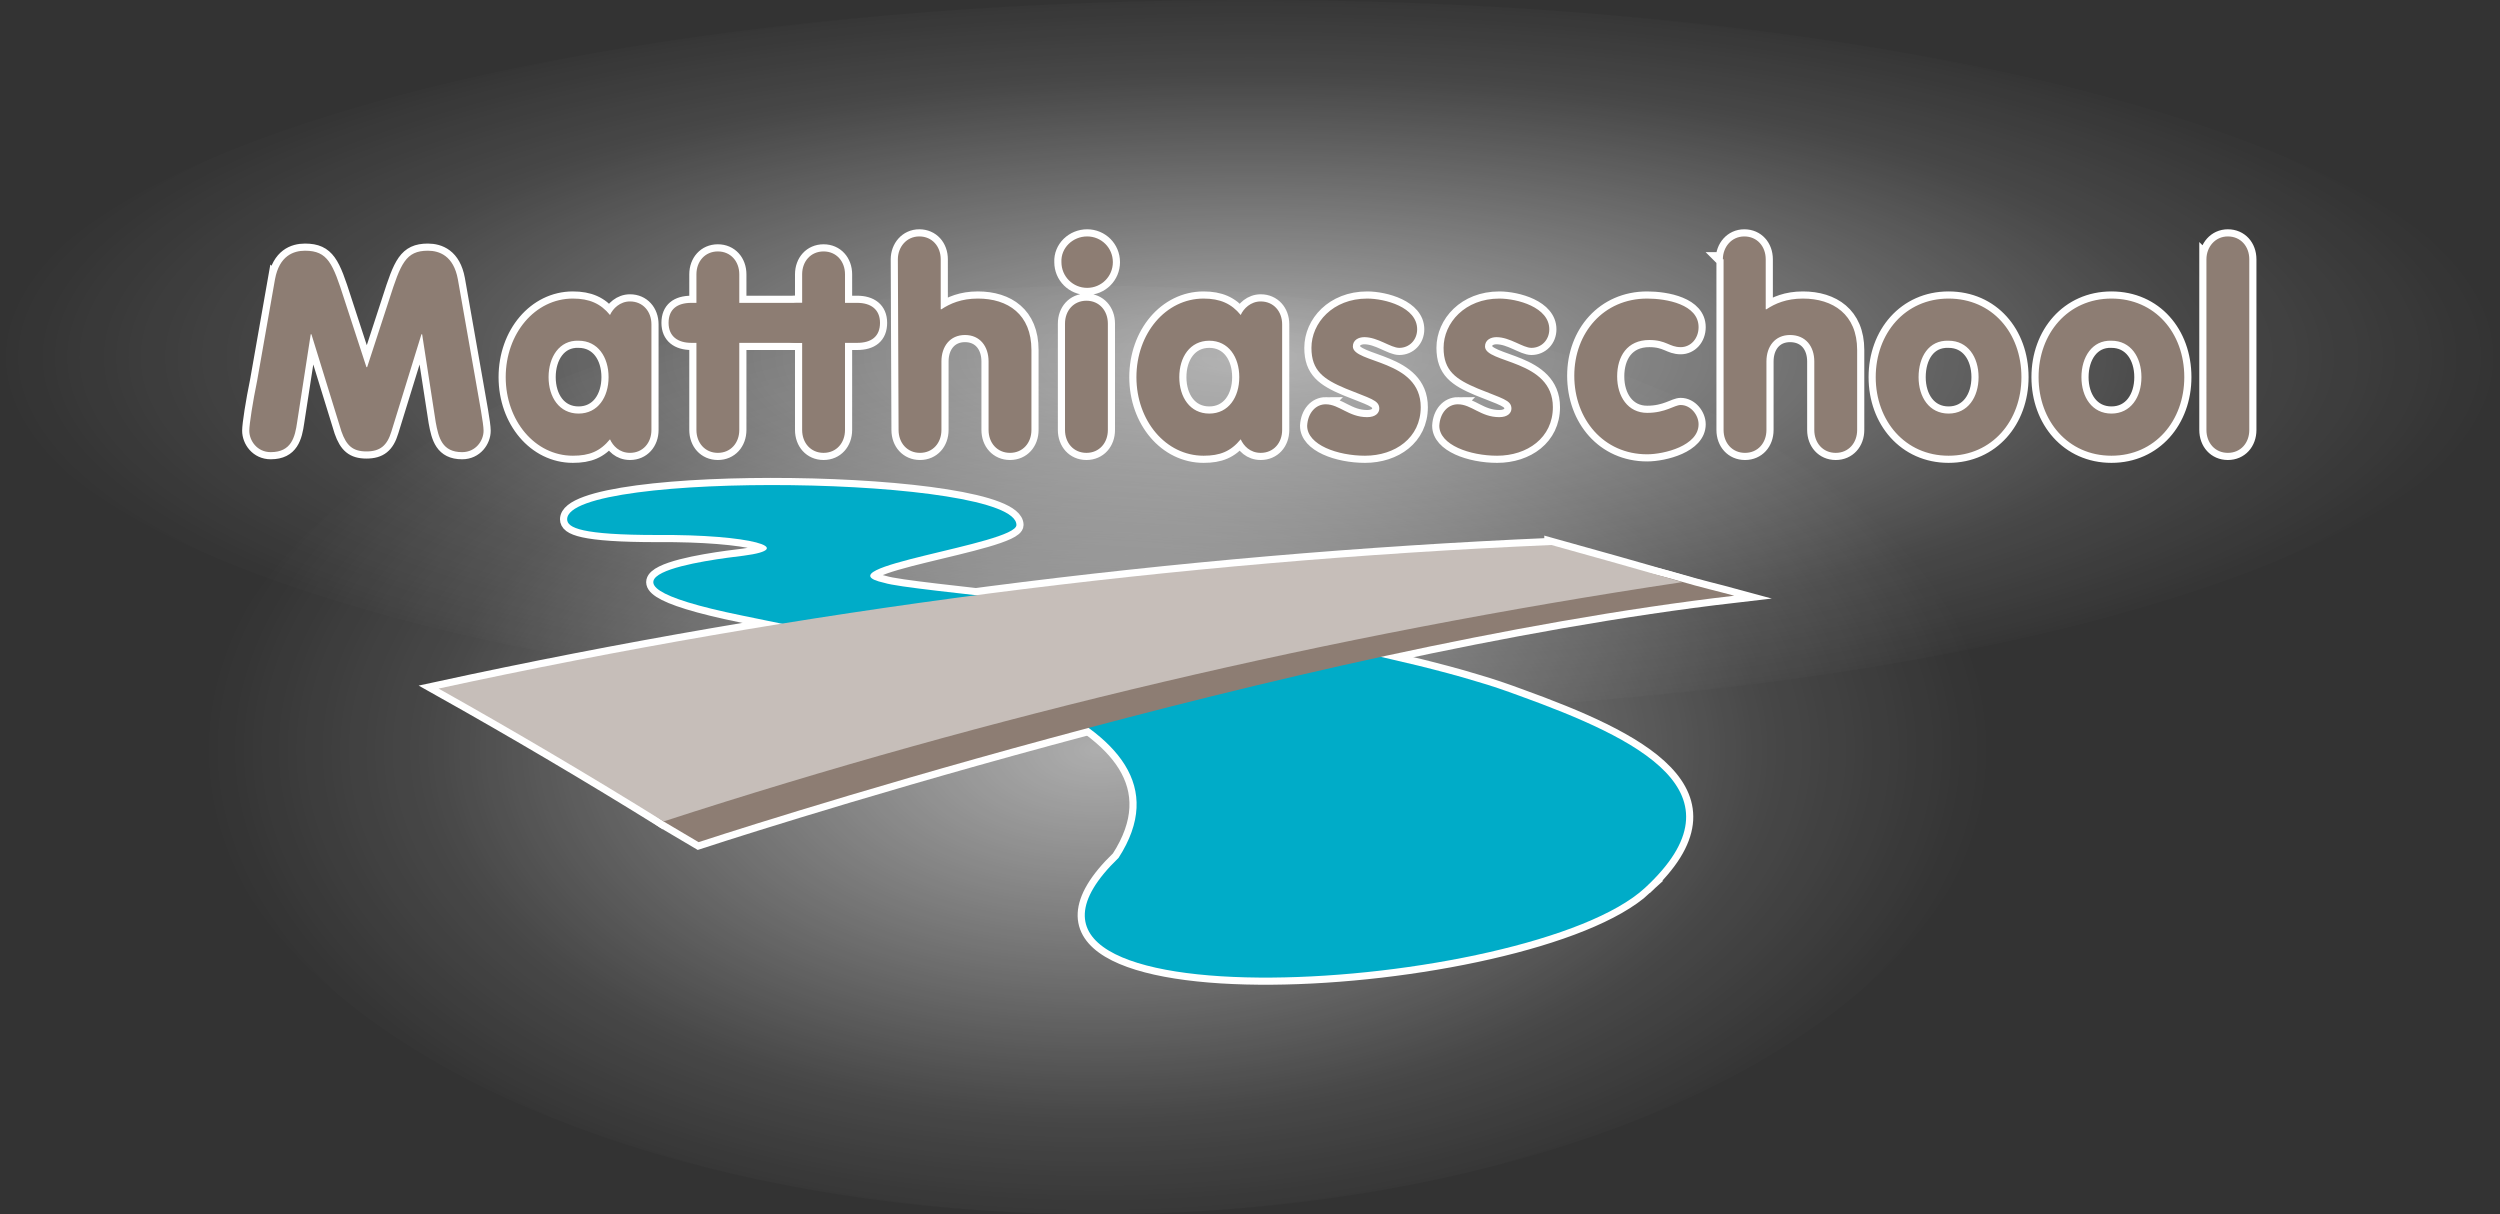
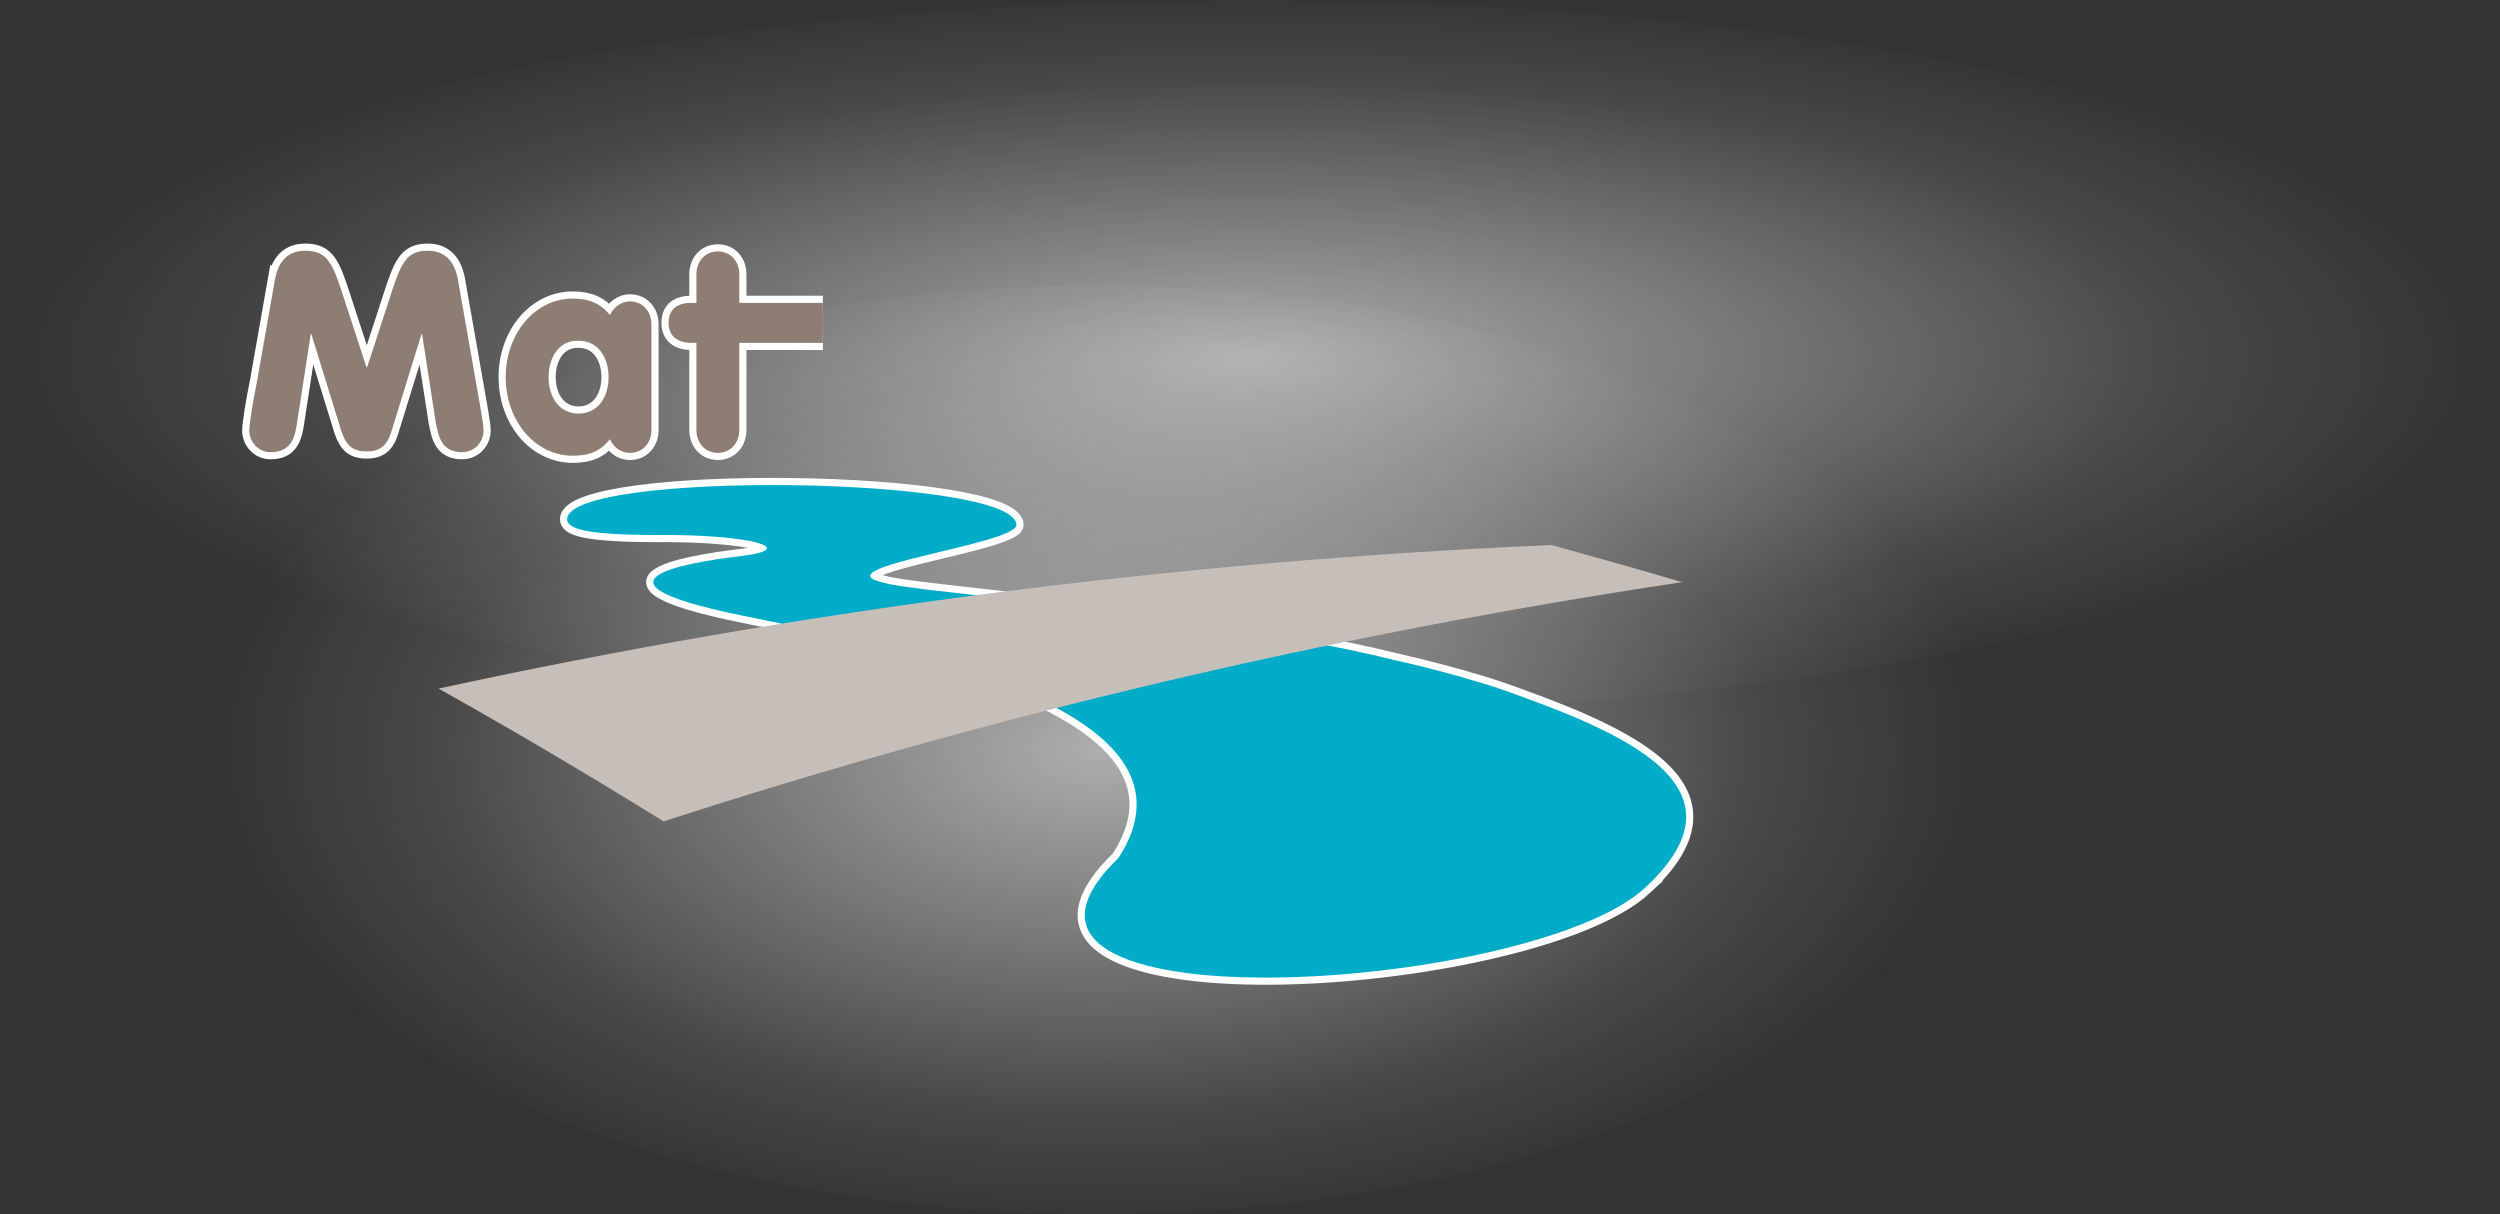
<svg xmlns="http://www.w3.org/2000/svg" viewBox="0 0 350 170">
  <rect x="0" y="0" width="350" height="170" fill="#333333" stroke="none" />
  <style>.st4{fill:#fff;stroke:#fff;stroke-width:2;stroke-miterlimit:10}.st6{fill:#8d7d73}</style>
  <g id="Laag_1">
    <g id="Laag_2">
      <radialGradient id="SVGID_1_" cx="158.321" cy="143.111" r="75" gradientTransform="matrix(2.333 0 0 -.7 -194.417 150.178)" gradientUnits="userSpaceOnUse">
        <stop offset="0" stop-color="#fff" stop-opacity=".6" />
        <stop offset=".75" stop-color="#fff" stop-opacity=".1" />
        <stop offset="1" stop-color="#fff" stop-opacity="0" />
      </radialGradient>
      <ellipse cx="175" cy="50" rx="175" ry="50" fill="url(#SVGID_1_)" />
    </g>
    <g id="Laag_2_kopie">
      <radialGradient id="SVGID_2_" cx="175.481" cy="61.995" r="75" gradientTransform="matrix(1.667 0 0 -.917 -138.87 161.83)" gradientUnits="userSpaceOnUse">
        <stop offset="0" stop-color="#fff" stop-opacity=".6" />
        <stop offset=".75" stop-color="#fff" stop-opacity=".1" />
        <stop offset="1" stop-color="#fff" stop-opacity="0" />
      </radialGradient>
      <ellipse cx="153.6" cy="105" rx="125" ry="65" fill="url(#SVGID_2_)" />
    </g>
    <path class="st4" d="M230.3 124.3c14.5-13.4-1-20.9-17.6-26.9-1.9-.7-3.9-1.4-6-2-2.6-.8-5.3-1.5-8.1-2.2l-5.1-1.2c-1.1-.3-2.3-.5-3.5-.8-1.5-.3-2.9-.6-4.4-.9-27.7-5.4-58-7.5-61.8-8.7-9.5-2.1 18.5-5.4 18.5-8.1 0-6.9-62.9-7.7-62.9-.8 0 1.2 2 2.2 12.6 2.2 13.1-.1 19.8 1.9 12.1 2.9-4.1.5-26.2 3.1-.1 8.4s65.5 13.9 52.6 33.9c-25.2 24.3 57.7 19 73.7 4.2zM38.5 39.1c.6-3.3 2.6-4 4.2-4 3.2 0 3.9 1.8 5.5 6.8l3.1 9.5h.1l3.1-9.5c1.6-5 2.3-6.8 5.4-6.8 1.6 0 3.6.7 4.2 4l2.5 14.2c.5 2.9 1.1 6 1.1 7 0 1.4-1.1 3-3 3-2.8 0-3.3-2-3.7-4.2l-1.9-12.3H59l-4.2 13.6c-.6 2-1.6 2.8-3.5 2.8s-2.8-.8-3.5-2.8l-4.2-13.6h-.1l-1.9 12.3c-.3 2.1-.8 4.2-3.7 4.2-1.9 0-3-1.6-3-3 0-.9.5-4.1 1.1-7l2.5-14.2zm52.7 21.1c0 1.8-1.2 3.2-3 3.2-1.5 0-2.4-1-2.8-1.9-1.4 1.7-2.9 2.3-5.2 2.3-5.3 0-9.4-4.9-9.4-11s4.1-11 9.4-11c2.3 0 3.9.7 5.2 2.3.4-.9 1.4-1.9 2.8-1.9 1.8 0 3 1.4 3 3.2v14.8zm-14.4-7.4c0 2.8 1.5 5.1 4.2 5.1s4.2-2.3 4.2-5.1-1.5-5.1-4.2-5.1c-2.7-.1-4.2 2.3-4.2 5.1zm38.4-4.8h-11.7v12.2c0 1.8-1.2 3.2-3 3.2s-3-1.4-3-3.2V48h-.7c-1.9 0-3.2-.9-3.2-2.8s1.2-2.8 3.2-2.8h.7v-4c0-1.8 1.2-3.2 3-3.2s3 1.4 3 3.2v4h11.7" />
-     <path class="st4" d="M112.3 48h-.7c-1.9 0-3.2-.9-3.2-2.8s1.2-2.8 3.2-2.8h.7v-4c0-1.8 1.2-3.2 3-3.2s3 1.4 3 3.2v4h1.7c1.9 0 3.2.9 3.2 2.8S122 48 120 48h-1.7v12.2c0 1.8-1.2 3.2-3 3.2s-3-1.4-3-3.2V48zm13.4-11.7c0-1.7 1.2-3.2 3-3.2s3 1.4 3 3.2v7h.1c1.2-.8 2.8-1.5 5.1-1.5 4.2 0 7.5 2.2 7.5 7.2v11.2c0 1.8-1.2 3.2-3 3.2s-3-1.4-3-3.2v-9.6c0-2.1-1.2-3.7-3.3-3.7-2.1 0-3.3 1.6-3.3 3.7v9.6c0 1.8-1.2 3.2-3 3.2s-3-1.4-3-3.2l-.1-23.9zm26.5-3.2c2 0 3.6 1.6 3.6 3.6s-1.6 3.6-3.6 3.6-3.6-1.6-3.6-3.6c-.1-2 1.6-3.6 3.6-3.6zm-3.1 12.2c0-1.8 1.2-3.2 3-3.2s3 1.4 3 3.2v14.9c0 1.8-1.2 3.2-3 3.2s-3-1.4-3-3.2V45.3zm30.4 14.9c0 1.8-1.2 3.2-3 3.2-1.5 0-2.4-1-2.8-1.9-1.4 1.7-2.9 2.3-5.2 2.3-5.3 0-9.4-4.9-9.4-11s4.1-11 9.4-11c2.3 0 3.9.7 5.2 2.3.4-.9 1.4-1.9 2.8-1.9 1.8 0 3 1.4 3 3.2v14.8zm-14.4-7.4c0 2.8 1.5 5.1 4.2 5.1s4.2-2.3 4.2-5.1-1.5-5.1-4.2-5.1-4.2 2.3-4.2 5.1zm20.5 3.8c1.9 0 3.2 1.8 5.8 1.8 1.2 0 1.7-.6 1.7-1.2 0-1.2-1.3-1.4-4.7-2.8-3.1-1.3-4.8-2.5-4.8-5.7 0-3.5 3-6.9 7.8-6.9 2.5 0 7 1.2 7 4.3 0 1.5-1.1 2.6-2.5 2.6-1.2 0-3-1.5-4.9-1.5-.8 0-1.6.4-1.6 1.3 0 2.4 9.5 1.8 9.5 8.5 0 4.3-3.6 6.8-7.8 6.8-3.8 0-8.1-1.5-8.1-4.2.1-1.8 1.2-3 2.6-3zm18.5 0c1.9 0 3.2 1.8 5.8 1.8 1.2 0 1.7-.6 1.7-1.2 0-1.2-1.3-1.4-4.7-2.8-3.1-1.3-4.8-2.5-4.8-5.7 0-3.5 3-6.9 7.8-6.9 2.5 0 7 1.2 7 4.3 0 1.5-1.1 2.6-2.5 2.6-1.2 0-3-1.5-4.9-1.5-.8 0-1.6.4-1.6 1.3 0 2.4 9.5 1.8 9.5 8.5 0 4.3-3.6 6.8-7.8 6.8-3.8 0-8.1-1.5-8.1-4.2.1-1.8 1.2-3 2.6-3zm26.5-14.8c2.7 0 7.2.8 7.2 4 0 1.6-1.1 2.8-2.5 2.8-1.6 0-2-1-4.4-1-3.1 0-4.5 2.3-4.5 5.1s1.5 5.1 4.2 5.1c2.6 0 3.8-1.1 4.7-1.1 1.4 0 2.5 1.4 2.5 2.7 0 3-4.8 4.2-7.2 4.2-6.1 0-10.2-4.9-10.2-11 0-6 4.1-10.8 10.2-10.8zm10.6-5.5c0-1.7 1.2-3.2 3-3.2s3 1.4 3 3.2v7h.1c1.2-.8 2.8-1.5 5.1-1.5 4.2 0 7.6 2.2 7.6 7.2v11.2c0 1.8-1.2 3.2-3 3.2s-3-1.4-3-3.2v-9.6c0-2.1-1.2-3.7-3.4-3.7-2.1 0-3.3 1.6-3.3 3.7v9.6c0 1.8-1.2 3.2-3 3.2s-3-1.4-3-3.2V36.3h-.1zM283 52.8c0 6.1-4.1 11-10.2 11s-10.2-4.9-10.2-11 4.1-11 10.2-11 10.2 4.8 10.2 11zm-14.4 0c0 2.8 1.5 5.1 4.2 5.1s4.2-2.3 4.2-5.1-1.5-5.1-4.2-5.1c-2.8-.1-4.2 2.3-4.2 5.1zm37.2 0c0 6.1-4.1 11-10.2 11s-10.2-4.9-10.2-11 4.1-11 10.2-11 10.2 4.8 10.2 11zm-14.4 0c0 2.8 1.5 5.1 4.2 5.1s4.2-2.3 4.2-5.1-1.5-5.1-4.2-5.1c-2.7-.1-4.2 2.3-4.2 5.1zm17.5-16.5c0-1.7 1.2-3.2 3-3.2s3 1.4 3 3.2v23.9c0 1.8-1.2 3.2-3 3.2s-3-1.4-3-3.2V36.3zM82.1 107.4l10.8 7.6 4.9 2.9s82.9-27.3 145-34.5c-2.2-.6-4.8-1.2-7.5-2-10.5-3.1-22.7-3.9-22.7-3.9L82.1 107.4z" />
-     <path class="st4" d="M217.2 76.3c-52.9 2.3-105.1 9.1-155.8 20.1 10.7 6 21.2 12.2 31.5 18.6 45.6-14.8 93.3-26.1 142.6-33.5-6.1-1.8-12.2-3.5-18.3-5.2z" />
-     <path d="M230.3 124.3c14.5-13.4-1-20.9-17.6-26.9-1.9-.7-3.9-1.4-6-2-2.6-.8-5.3-1.5-8.1-2.2l-5.1-1.2c-1.1-.3-2.3-.5-3.5-.8-1.5-.3-2.9-.6-4.4-.9-27.7-5.4-58-7.5-61.8-8.7-9.5-2.1 18.5-5.4 18.5-8.1 0-6.9-62.9-7.7-62.9-.8 0 1.2 2 2.2 12.6 2.2 13.1-.1 19.8 1.9 12.1 2.9-4.1.5-26.2 3.1-.1 8.4s65.5 13.9 52.6 33.9c-25.2 24.3 57.7 19 73.7 4.2z" fill="#00acc8" />
+     <path d="M230.3 124.3c14.5-13.4-1-20.9-17.6-26.9-1.9-.7-3.9-1.4-6-2-2.6-.8-5.3-1.5-8.1-2.2l-5.1-1.2c-1.1-.3-2.3-.5-3.5-.8-1.5-.3-2.9-.6-4.4-.9-27.7-5.4-58-7.5-61.8-8.7-9.5-2.1 18.5-5.4 18.5-8.1 0-6.9-62.9-7.7-62.9-.8 0 1.2 2 2.2 12.6 2.2 13.1-.1 19.8 1.9 12.1 2.9-4.1.5-26.2 3.1-.1 8.4s65.5 13.9 52.6 33.9c-25.2 24.3 57.7 19 73.7 4.2" fill="#00acc8" />
    <path class="st6" d="M38.5 39.1c.6-3.3 2.6-4 4.2-4 3.2 0 3.9 1.8 5.5 6.8l3.1 9.5h.1l3.1-9.5c1.6-5 2.3-6.8 5.4-6.8 1.6 0 3.6.7 4.2 4l2.5 14.2c.5 2.9 1.1 6 1.1 7 0 1.4-1.1 3-3 3-2.8 0-3.3-2-3.7-4.2l-1.9-12.3H59l-4.2 13.6c-.6 2-1.6 2.8-3.5 2.8s-2.8-.8-3.5-2.8l-4.2-13.6h-.1l-1.9 12.3c-.3 2.1-.8 4.2-3.7 4.2-1.9 0-3-1.6-3-3 0-.9.5-4.1 1.1-7l2.5-14.2zm52.7 21.1c0 1.8-1.2 3.2-3 3.2-1.5 0-2.4-1-2.8-1.9-1.4 1.7-2.9 2.3-5.2 2.3-5.3 0-9.4-4.9-9.4-11s4.1-11 9.4-11c2.3 0 3.9.7 5.2 2.3.4-.9 1.4-1.9 2.8-1.9 1.8 0 3 1.4 3 3.2v14.8zm-14.4-7.4c0 2.8 1.5 5.1 4.2 5.1s4.2-2.3 4.2-5.1-1.5-5.1-4.2-5.1c-2.7-.1-4.2 2.3-4.2 5.1zm38.4-4.8h-11.7v12.2c0 1.8-1.2 3.2-3 3.2s-3-1.4-3-3.2V48h-.7c-1.9 0-3.2-.9-3.2-2.8s1.2-2.8 3.2-2.8h.7v-4c0-1.8 1.2-3.2 3-3.2s3 1.4 3 3.2v4h11.7" />
-     <path class="st6" d="M112.3 48h-.7c-1.9 0-3.2-.9-3.2-2.8s1.2-2.8 3.2-2.8h.7v-4c0-1.8 1.2-3.2 3-3.2s3 1.4 3 3.2v4h1.7c1.9 0 3.2.9 3.2 2.8S122 48 120 48h-1.7v12.2c0 1.8-1.2 3.2-3 3.2s-3-1.4-3-3.2V48zm13.4-11.7c0-1.7 1.2-3.2 3-3.2s3 1.4 3 3.2v7h.1c1.2-.8 2.8-1.5 5.1-1.5 4.2 0 7.5 2.2 7.5 7.2v11.2c0 1.8-1.2 3.2-3 3.2s-3-1.4-3-3.2v-9.6c0-2.1-1.2-3.7-3.3-3.7-2.1 0-3.3 1.6-3.3 3.7v9.6c0 1.8-1.2 3.2-3 3.2s-3-1.4-3-3.2l-.1-23.9zm26.5-3.2c2 0 3.6 1.6 3.6 3.6s-1.6 3.6-3.6 3.6-3.6-1.6-3.6-3.6c-.1-2 1.6-3.6 3.6-3.6zm-3.1 12.2c0-1.8 1.2-3.2 3-3.2s3 1.4 3 3.2v14.9c0 1.8-1.2 3.2-3 3.2s-3-1.4-3-3.2V45.3zm30.4 14.9c0 1.8-1.2 3.2-3 3.2-1.5 0-2.4-1-2.8-1.9-1.4 1.7-2.9 2.3-5.2 2.3-5.3 0-9.4-4.9-9.4-11s4.1-11 9.4-11c2.3 0 3.9.7 5.2 2.3.4-.9 1.4-1.9 2.8-1.9 1.8 0 3 1.4 3 3.2v14.8zm-14.4-7.4c0 2.8 1.5 5.1 4.2 5.1s4.2-2.3 4.2-5.1-1.5-5.1-4.2-5.1-4.2 2.3-4.2 5.1zm20.5 3.8c1.9 0 3.2 1.8 5.8 1.8 1.2 0 1.7-.6 1.7-1.2 0-1.2-1.3-1.4-4.7-2.8-3.1-1.3-4.8-2.5-4.8-5.7 0-3.5 3-6.9 7.8-6.9 2.5 0 7 1.2 7 4.3 0 1.5-1.1 2.6-2.5 2.6-1.2 0-3-1.5-4.9-1.5-.8 0-1.6.4-1.6 1.3 0 2.4 9.5 1.8 9.5 8.5 0 4.3-3.6 6.8-7.8 6.8-3.8 0-8.1-1.5-8.1-4.2.1-1.8 1.2-3 2.6-3zm18.5 0c1.9 0 3.2 1.8 5.8 1.8 1.2 0 1.7-.6 1.7-1.2 0-1.2-1.3-1.4-4.7-2.8-3.1-1.3-4.8-2.5-4.8-5.7 0-3.5 3-6.9 7.8-6.9 2.5 0 7 1.2 7 4.3 0 1.5-1.1 2.6-2.5 2.6-1.2 0-3-1.5-4.9-1.5-.8 0-1.6.4-1.6 1.3 0 2.4 9.5 1.8 9.5 8.5 0 4.3-3.6 6.8-7.8 6.8-3.8 0-8.1-1.5-8.1-4.2.1-1.8 1.2-3 2.6-3zm26.5-14.8c2.7 0 7.2.8 7.2 4 0 1.6-1.1 2.8-2.5 2.8-1.6 0-2-1-4.4-1-3.1 0-4.5 2.3-4.5 5.1s1.5 5.1 4.2 5.1c2.6 0 3.8-1.1 4.7-1.1 1.4 0 2.5 1.4 2.5 2.7 0 3-4.8 4.2-7.2 4.2-6.1 0-10.2-4.9-10.2-11 0-6 4.1-10.8 10.2-10.8zm10.6-5.5c0-1.7 1.2-3.2 3-3.2s3 1.4 3 3.2v7h.1c1.2-.8 2.8-1.5 5.1-1.5 4.2 0 7.6 2.2 7.6 7.2v11.2c0 1.8-1.2 3.2-3 3.2s-3-1.4-3-3.2v-9.6c0-2.1-1.2-3.7-3.4-3.7-2.1 0-3.3 1.6-3.3 3.7v9.6c0 1.8-1.2 3.2-3 3.2s-3-1.4-3-3.2V36.3h-.1zM283 52.8c0 6.1-4.1 11-10.2 11s-10.2-4.9-10.2-11 4.1-11 10.2-11 10.2 4.8 10.2 11zm-14.4 0c0 2.8 1.5 5.1 4.2 5.1s4.2-2.3 4.2-5.1-1.5-5.1-4.2-5.1c-2.8-.1-4.2 2.3-4.2 5.1zm37.2 0c0 6.1-4.1 11-10.2 11s-10.2-4.9-10.2-11 4.1-11 10.2-11 10.2 4.8 10.2 11zm-14.4 0c0 2.8 1.5 5.1 4.2 5.1s4.2-2.3 4.2-5.1-1.5-5.1-4.2-5.1c-2.7-.1-4.2 2.3-4.2 5.1zm17.5-16.5c0-1.7 1.2-3.2 3-3.2s3 1.4 3 3.2v23.9c0 1.8-1.2 3.2-3 3.2s-3-1.4-3-3.2V36.3zM82.1 107.4l10.8 7.6 4.9 2.9s82.9-27.3 145-34.5c-2.2-.6-4.8-1.2-7.5-2-10.5-3.1-22.7-3.9-22.7-3.9L82.1 107.4z" />
    <path d="M217.2 76.3c-52.9 2.3-105.1 9.1-155.8 20.1 10.7 6 21.2 12.2 31.5 18.6 45.6-14.8 93.3-26.1 142.6-33.5-6.1-1.8-12.2-3.5-18.3-5.2z" fill="#c6beb9" />
  </g>
</svg>